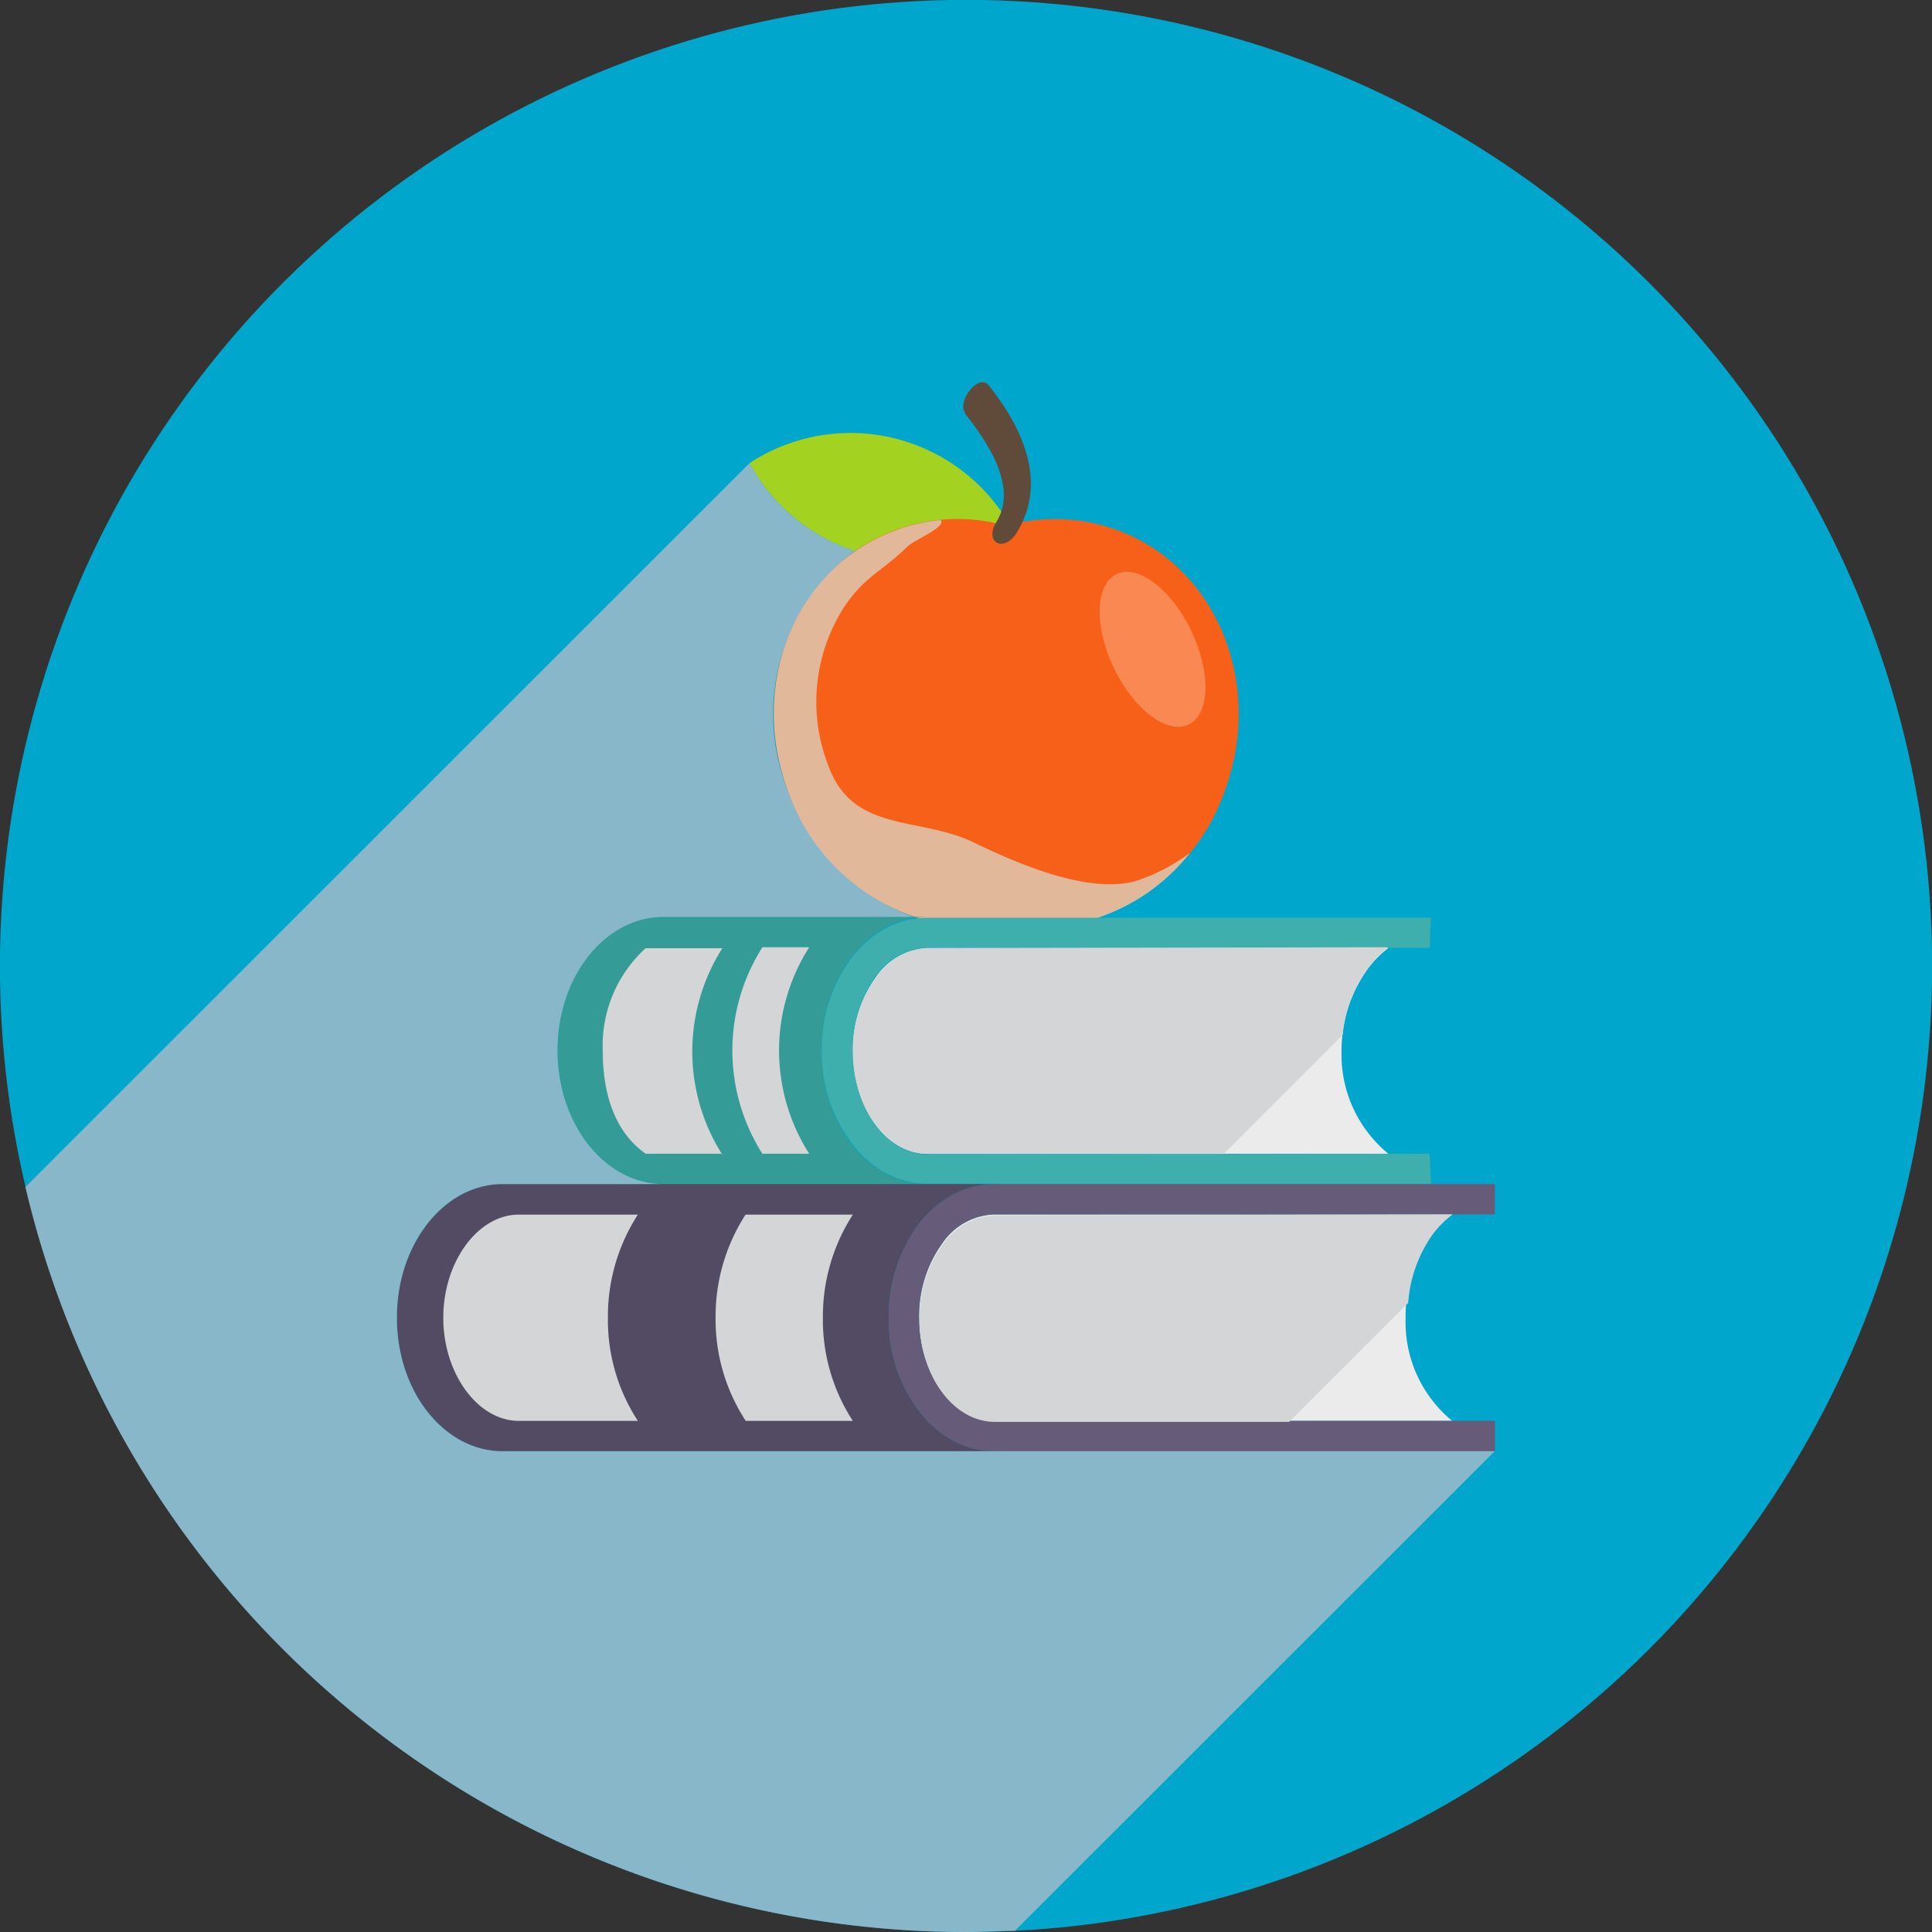
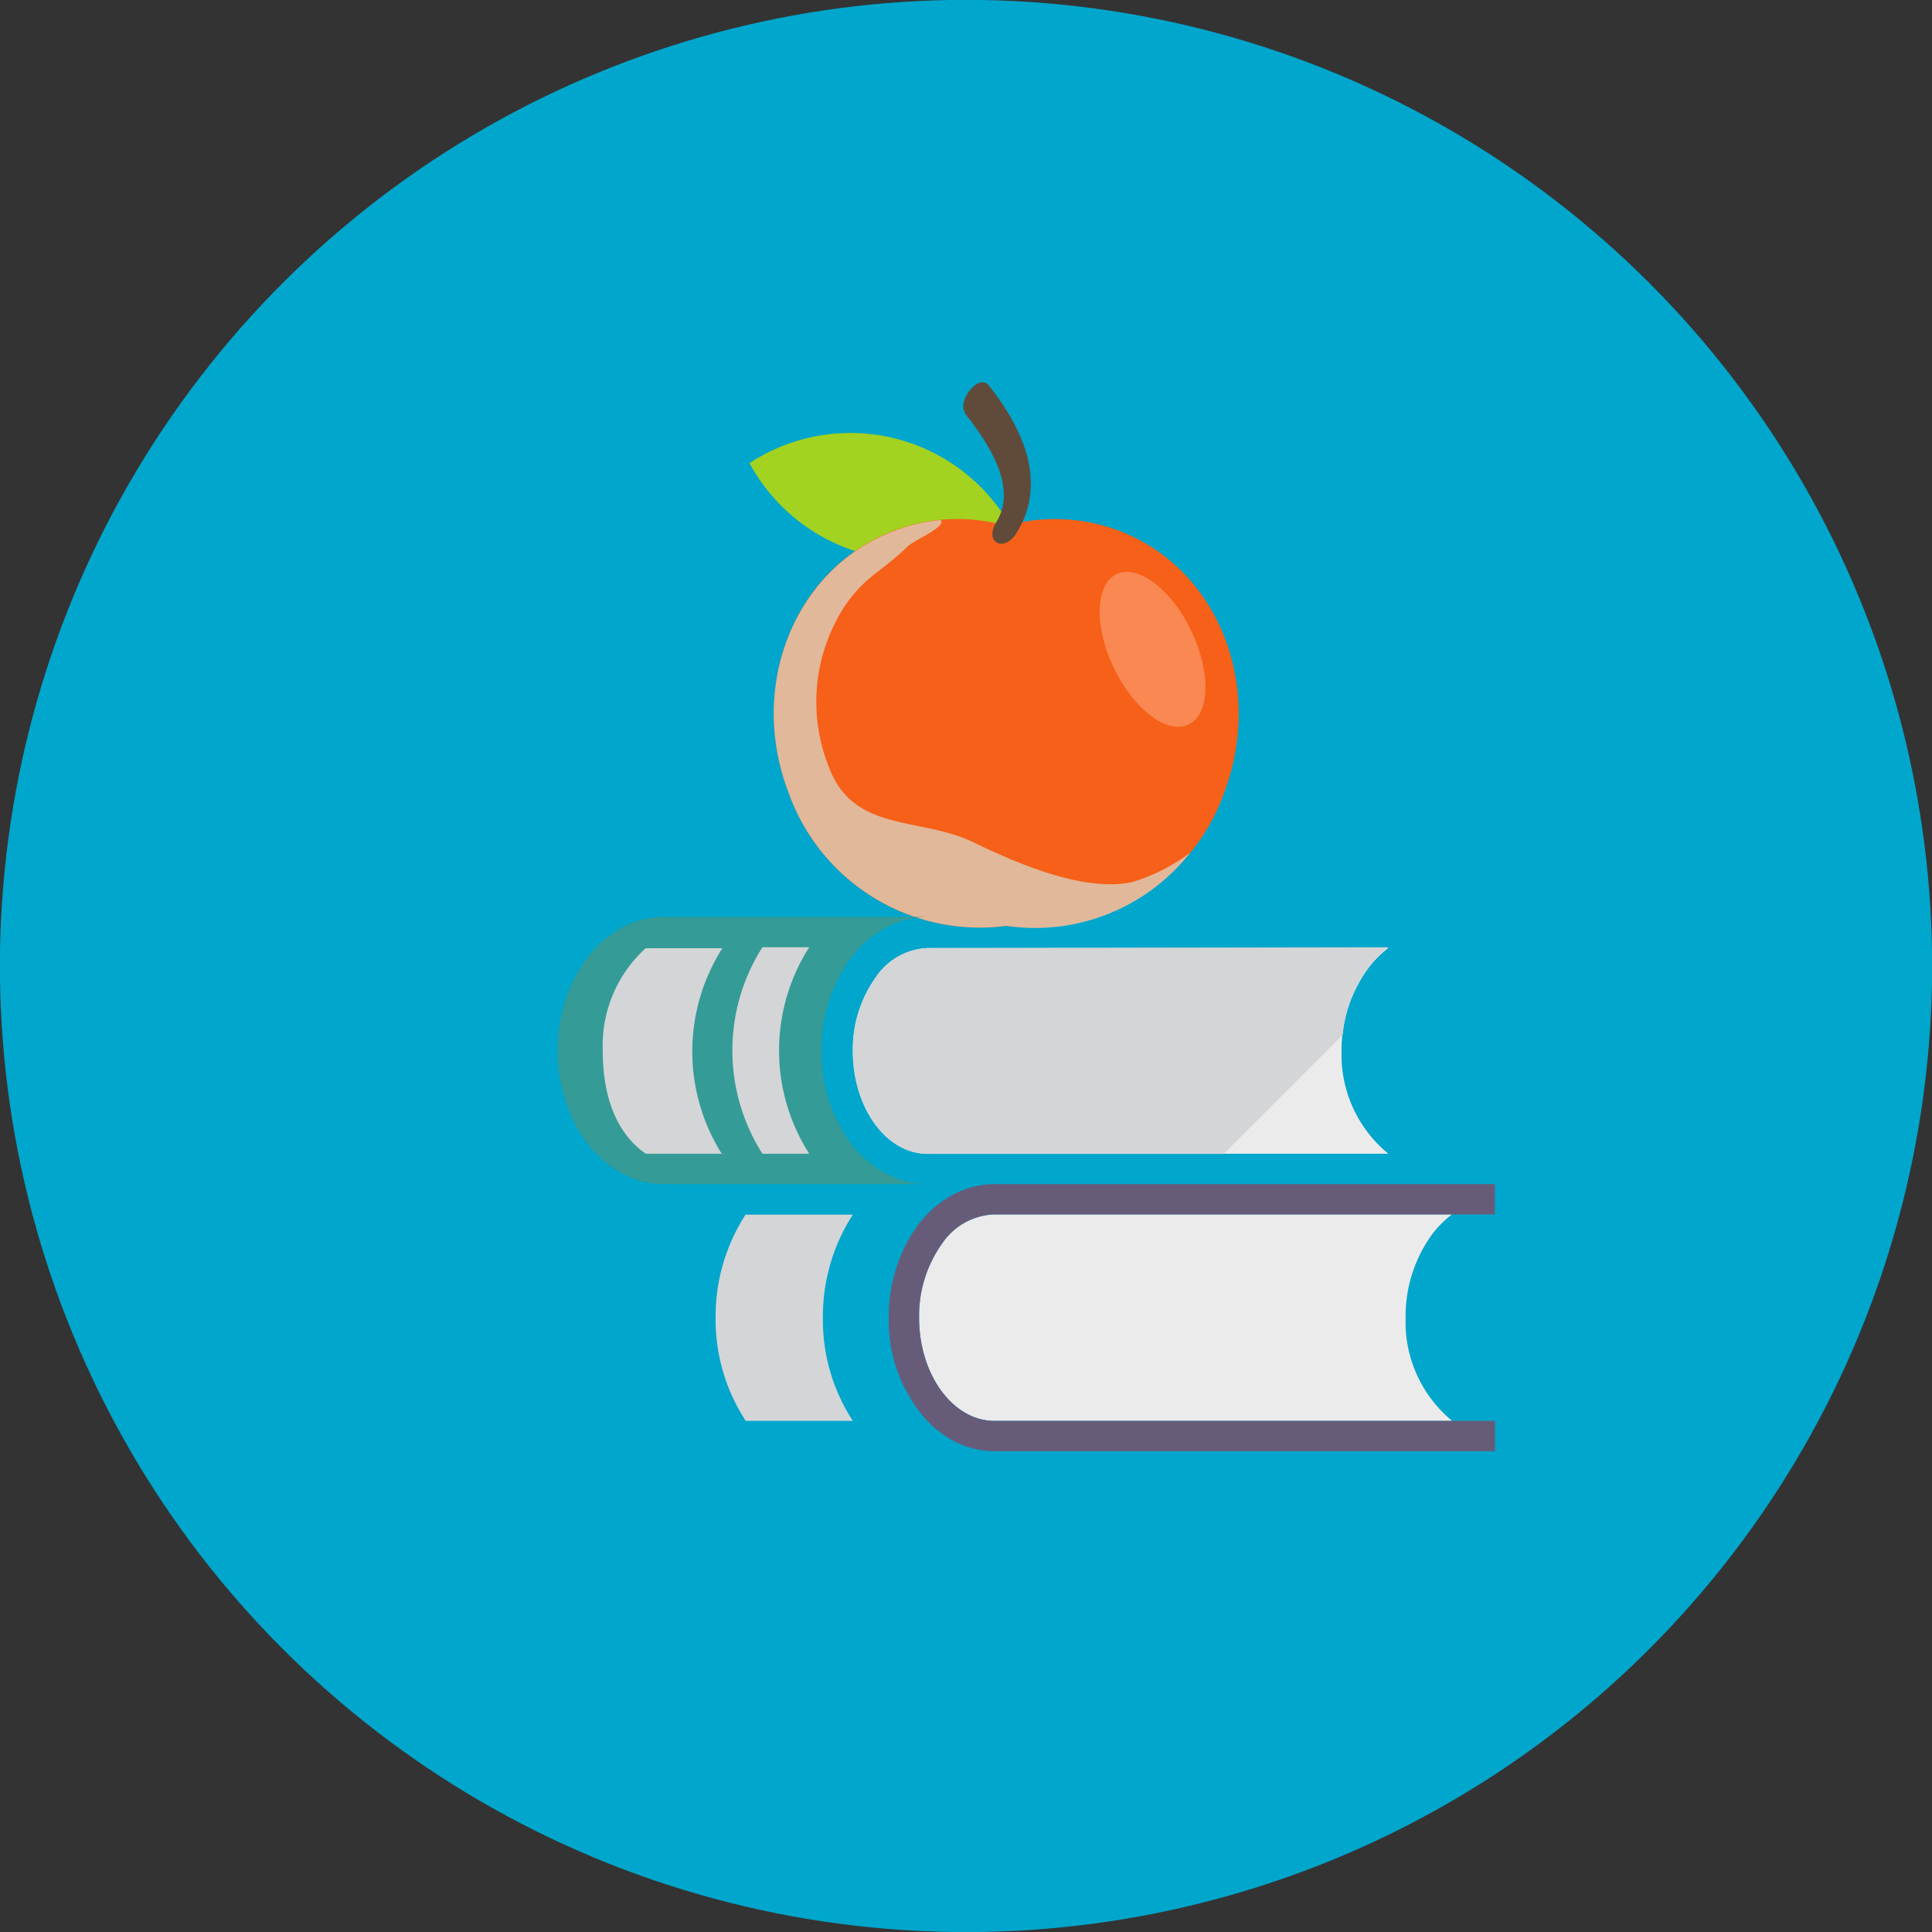
<svg xmlns="http://www.w3.org/2000/svg" viewBox="0 0 97.41 97.41">
  <rect x="0" y="0" width="97.41" height="97.41" fill="#333333" stroke="none" />
  <defs>
    <style>.cls-1{isolation:isolate;}.cls-2{fill:#00a6cc;}.cls-3{fill:#ebebeb;}.cls-4{fill:#a3d220;}.cls-5{fill:#f76018;}.cls-6{fill:#e0bfa3;opacity:0.93;}.cls-13,.cls-14,.cls-6{mix-blend-mode:multiply;}.cls-7{fill:#604b3b;}.cls-8{fill:#fff;opacity:0.25;}.cls-9{fill:#3fafad;}.cls-10{fill:#359b97;}.cls-11{fill:#665c7a;}.cls-12{fill:#534b64;}.cls-13{fill:#d3d5d7;}.cls-14{fill:#c1c0c6;opacity:0.7;}</style>
  </defs>
  <g class="cls-1">
    <g id="Layer_2" data-name="Layer 2">
      <g id="Layer_1-2" data-name="Layer 1">
        <circle class="cls-2" cx="48.71" cy="48.71" r="48.71" transform="translate(-6.69 89.65) rotate(-81.47)" />
        <path class="cls-3" d="M70,58.17H46.75C44.66,58.17,43,55.83,43,53a6.24,6.24,0,0,1,1.18-3.76,3.3,3.3,0,0,1,2.61-1.44H70a5.05,5.05,0,0,0-1,1A7,7,0,0,0,67.64,53,6.45,6.45,0,0,0,70,58.17Z" />
        <path class="cls-4" d="M51.06,26.73a9.28,9.28,0,0,0-13.27-3.38,9.31,9.31,0,0,0,13.27,3.38Z" />
        <path class="cls-5" d="M39.74,39.91a10.24,10.24,0,0,0,11,6.77,10.24,10.24,0,0,0,11-6.77c2-5.37-.34-11.26-5.32-13.15a9.11,9.11,0,0,0-5.69-.25,9,9,0,0,0-5.67.25C40.08,28.65,37.71,34.54,39.74,39.91Z" />
        <path class="cls-6" d="M39.74,39.91a10.24,10.24,0,0,0,11,6.77A9.93,9.93,0,0,0,60,43a9.39,9.39,0,0,1-2.87,1.46c-2.46.58-6-1-8.07-2-2.68-1.29-6-.47-7.25-3.74a8.85,8.85,0,0,1,.82-8.22c1.05-1.49,1.8-1.66,3.1-2.92.38-.38,2-1,1.7-1.36a8.62,8.62,0,0,0-2.35.55C40.08,28.65,37.71,34.54,39.74,39.91Z" />
        <path class="cls-7" d="M48.63,20.82c1.11,1.4,2.73,3.71,1.6,5.51-.61,1,.35,1.55,1,.58,1.62-2.56.34-5.32-1.37-7.47-.52-.67-1.64.82-1.19,1.38Z" />
        <path class="cls-8" d="M56.16,33.68c1,2.09,2.69,3.37,3.77,2.85s1.13-2.63.13-4.73-2.7-3.37-3.77-2.85S55.15,31.58,56.16,33.68Z" />
-         <path class="cls-9" d="M72.08,58.17l.07,1.51a1.1,1.1,0,0,1-.26,0H46.75a4.48,4.48,0,0,1-2.47-.77,5.92,5.92,0,0,1-.91-.76A7.54,7.54,0,0,1,41.43,53a7.66,7.66,0,0,1,1.5-4.69,4.36,4.36,0,0,1,.44-.51,4.76,4.76,0,0,1,.92-.77,4.51,4.51,0,0,1,2.46-.76h25.4l-.07,1.52H46.75a3.3,3.3,0,0,0-2.61,1.44A6.24,6.24,0,0,0,43,53c0,2.87,1.7,5.21,3.79,5.21Z" />
        <path class="cls-10" d="M44.28,58.93a4.48,4.48,0,0,0,2.47.77H33.46c-2.95,0-5.34-3-5.34-6.74s2.39-6.73,5.34-6.73H46.75a4.51,4.51,0,0,0-2.46.76,4.76,4.76,0,0,0-.92.77,4.36,4.36,0,0,0-.44.51A7.66,7.66,0,0,0,41.43,53a7.54,7.54,0,0,0,1.94,5.21A5.92,5.92,0,0,0,44.28,58.93Z" />
        <path class="cls-3" d="M73.22,71.64H50.14c-2.1,0-3.8-2.34-3.8-5.2a6.27,6.27,0,0,1,1.18-3.77,3.31,3.31,0,0,1,2.62-1.44H73.21a5.05,5.05,0,0,0-1,1,7,7,0,0,0-1.34,4.23A6.44,6.44,0,0,0,73.22,71.64Z" />
-         <path class="cls-11" d="M75.38,71.64v1.53H50.14a4.51,4.51,0,0,1-2.48-.77,5.92,5.92,0,0,1-.91-.76,7.52,7.52,0,0,1-1.94-5.2,7.82,7.82,0,0,1,1.49-4.7c.14-.18.29-.35.44-.51a5.14,5.14,0,0,1,.93-.77,4.51,4.51,0,0,1,2.47-.76H75.37v1.53H50.14a3.31,3.31,0,0,0-2.62,1.44,6.27,6.27,0,0,0-1.18,3.77c0,2.86,1.7,5.2,3.8,5.2Z" />
-         <path class="cls-12" d="M47.66,72.4a4.51,4.51,0,0,0,2.48.77H25.35c-2.94,0-5.34-3-5.34-6.73s2.4-6.74,5.34-6.74H50.14a4.51,4.51,0,0,0-2.47.76,5.14,5.14,0,0,0-.93.77c-.15.16-.3.33-.44.51a7.82,7.82,0,0,0-1.49,4.7,7.52,7.52,0,0,0,1.94,5.2A5.92,5.92,0,0,0,47.66,72.4Z" />
+         <path class="cls-11" d="M75.38,71.64v1.53H50.14a4.51,4.51,0,0,1-2.48-.77,5.92,5.92,0,0,1-.91-.76,7.52,7.52,0,0,1-1.94-5.2,7.82,7.82,0,0,1,1.49-4.7c.14-.18.29-.35.44-.51a5.14,5.14,0,0,1,.93-.77,4.51,4.51,0,0,1,2.47-.76H75.37v1.53H50.14a3.31,3.31,0,0,0-2.62,1.44,6.27,6.27,0,0,0-1.18,3.77c0,2.86,1.7,5.2,3.8,5.2" />
        <path class="cls-13" d="M40.8,58.17H38.44a9.7,9.7,0,0,1,0-10.41H40.8a9.67,9.67,0,0,0,0,10.41Z" />
        <path class="cls-13" d="M36.43,58.17H32.56l0,0c-1.31-.9-2.17-2.6-2.17-5.18a6.64,6.64,0,0,1,2.16-5.18s0,0,0,0h3.87a9.7,9.7,0,0,0,0,10.41Z" />
-         <path class="cls-13" d="M32.16,71.64h-6c-2.07,0-3.81-2.38-3.81-5.2s1.74-5.2,3.81-5.2h6a9.46,9.46,0,0,0-1.51,5.2A9.32,9.32,0,0,0,32.16,71.64Z" />
        <path class="cls-13" d="M43,71.64H37.6a9.32,9.32,0,0,1-1.52-5.2,9.46,9.46,0,0,1,1.51-5.2H43a9.46,9.46,0,0,0-1.51,5.2A9.32,9.32,0,0,0,43,71.64Z" />
        <path class="cls-13" d="M70,47.76a5.05,5.05,0,0,0-1,1,6.75,6.75,0,0,0-1.3,3.42l-6,6H46.77C44.68,58.17,43,55.83,43,53a6.26,6.26,0,0,1,1.18-3.76,3.33,3.33,0,0,1,2.61-1.44Z" />
-         <path class="cls-13" d="M73.24,61.23a4.84,4.84,0,0,0-1,1A6.8,6.8,0,0,0,71,65.69l-6,6H50.16c-2.1,0-3.8-2.34-3.8-5.2a6.21,6.21,0,0,1,1.19-3.77,3.32,3.32,0,0,1,2.61-1.44Z" />
-         <path class="cls-14" d="M75.36,73.17,51.17,97.35c-.82,0-1.64.06-2.47.06A48.71,48.71,0,0,1,1.28,59.85l36.51-36.5a9.26,9.26,0,0,0,5.32,4.43,10.28,10.28,0,0,0-3.37,12.13,10.67,10.67,0,0,0,6.31,6.32H33.45c-2.94,0-5.34,3-5.34,6.73s2.4,6.74,5.34,6.74H25.34c-2.94,0-5.33,3-5.33,6.74s2.39,6.73,5.33,6.73Z" />
      </g>
    </g>
  </g>
</svg>